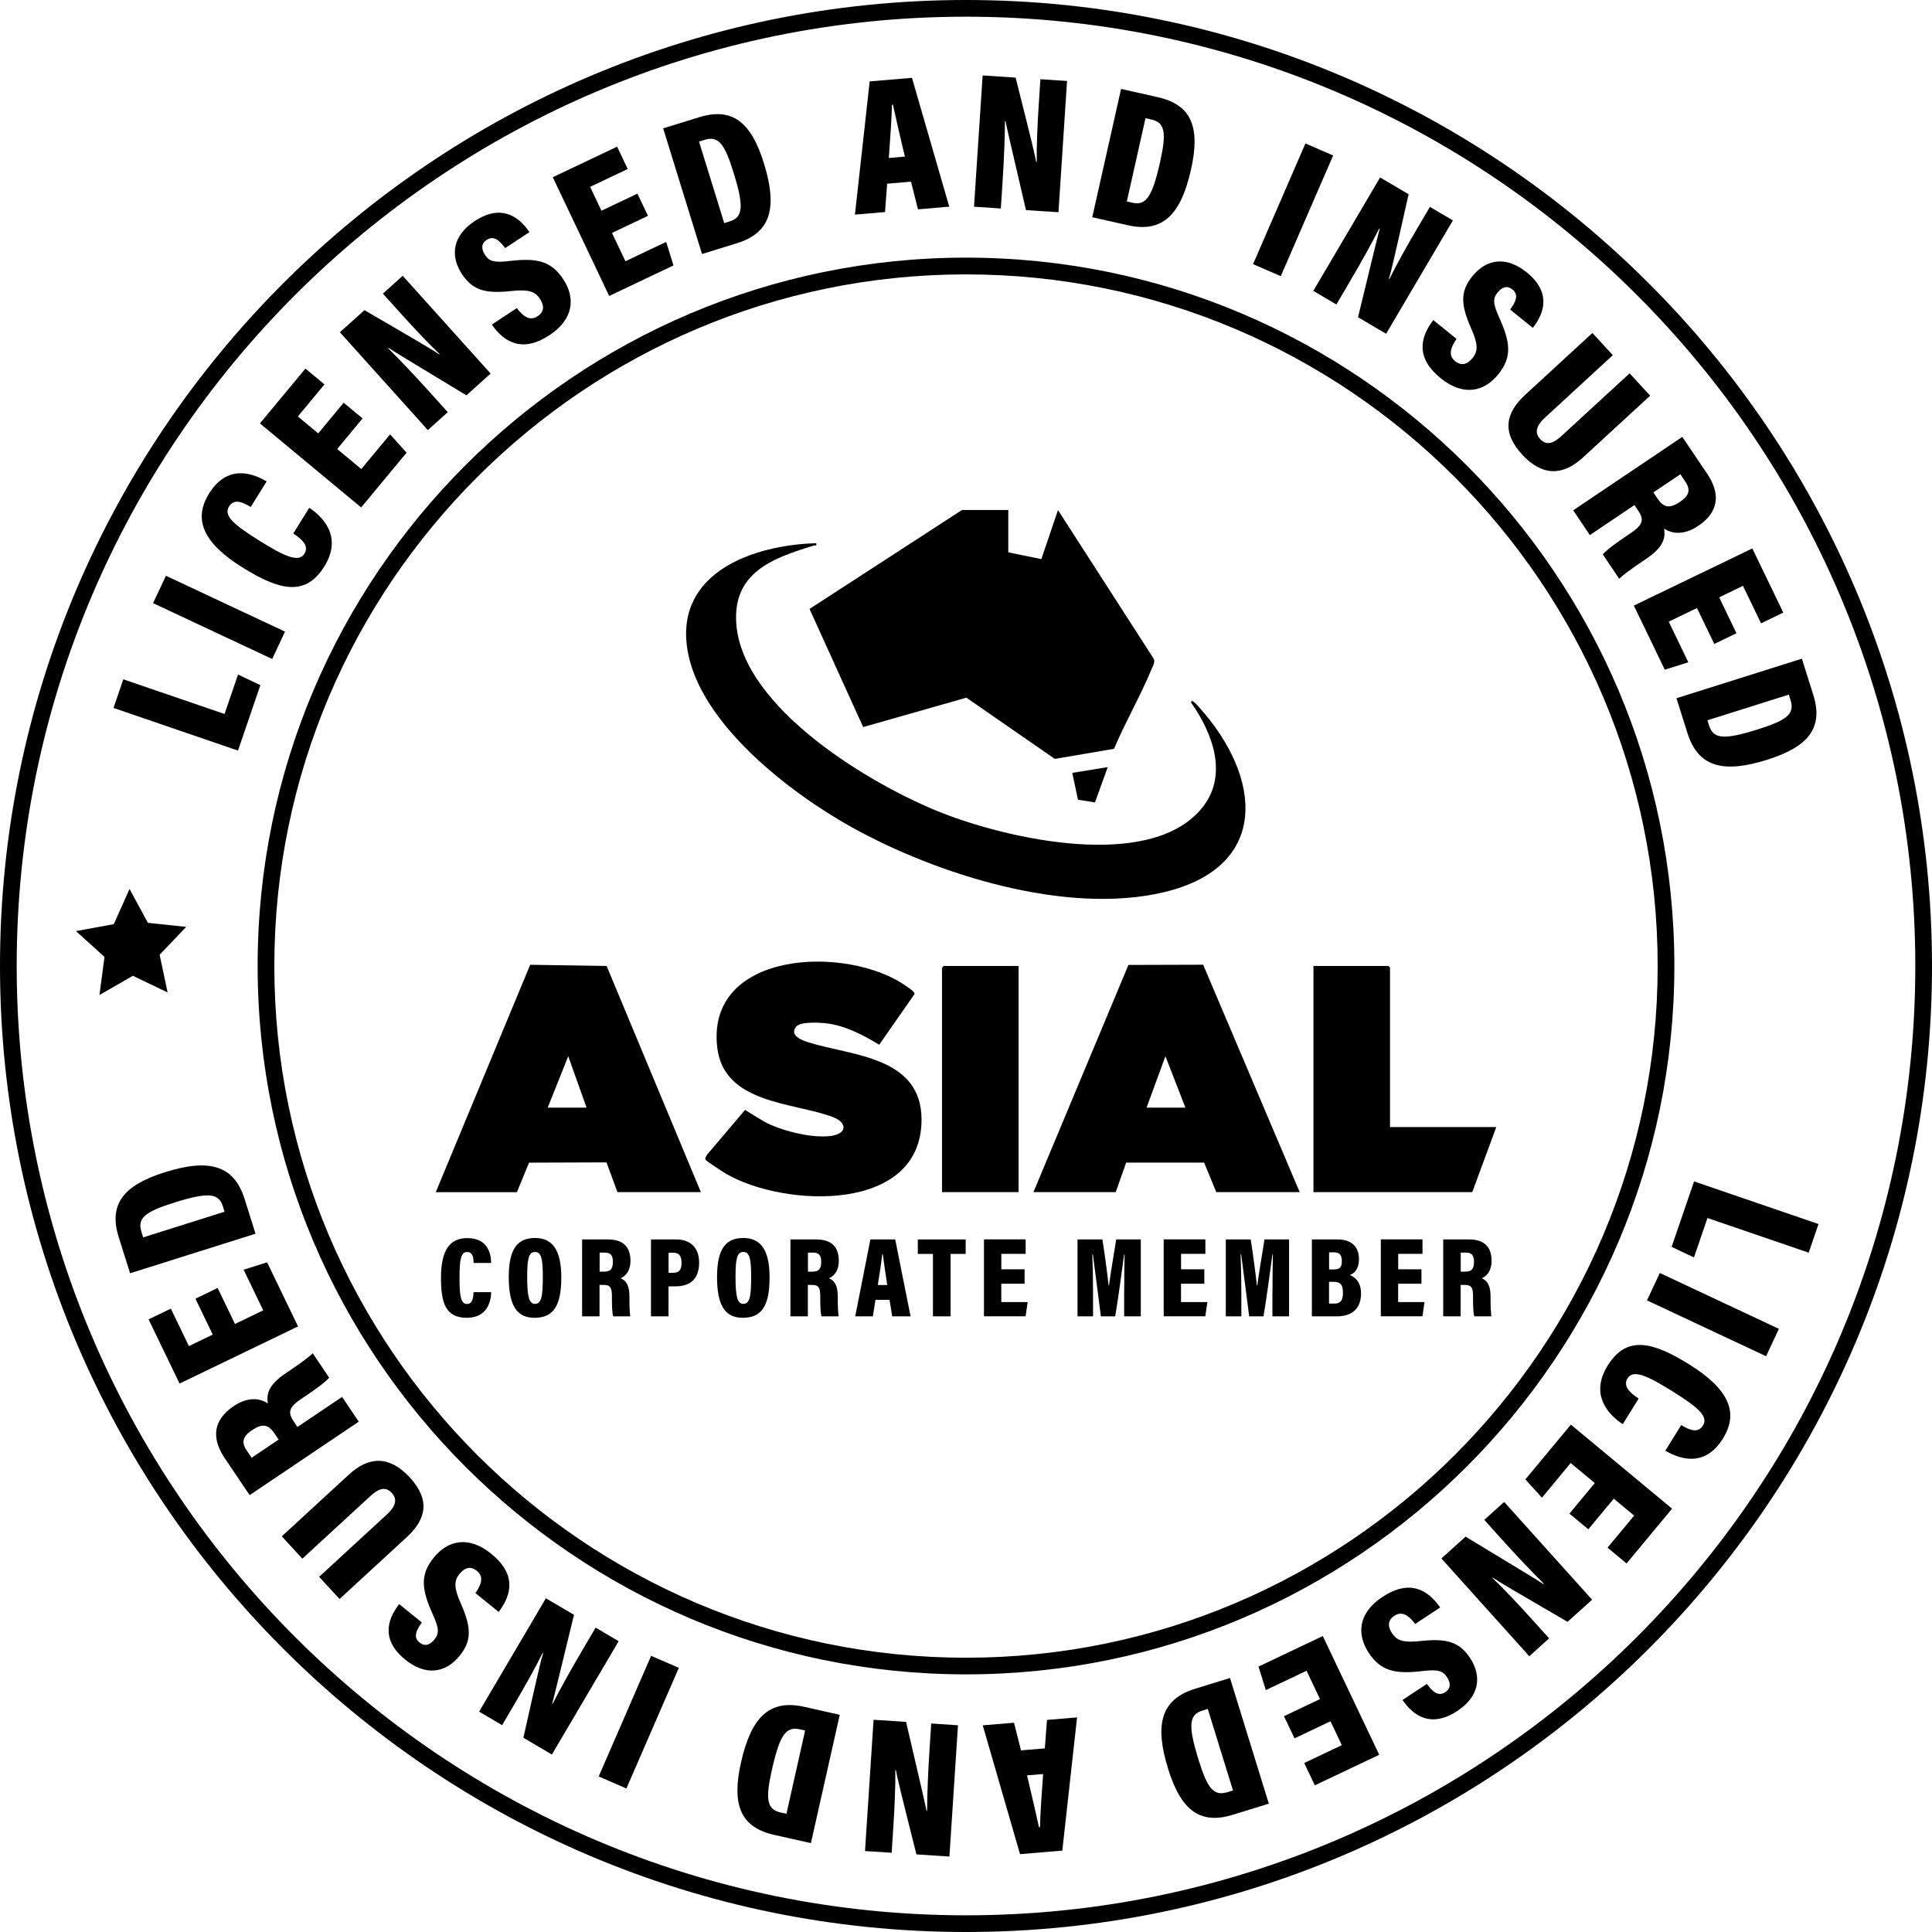
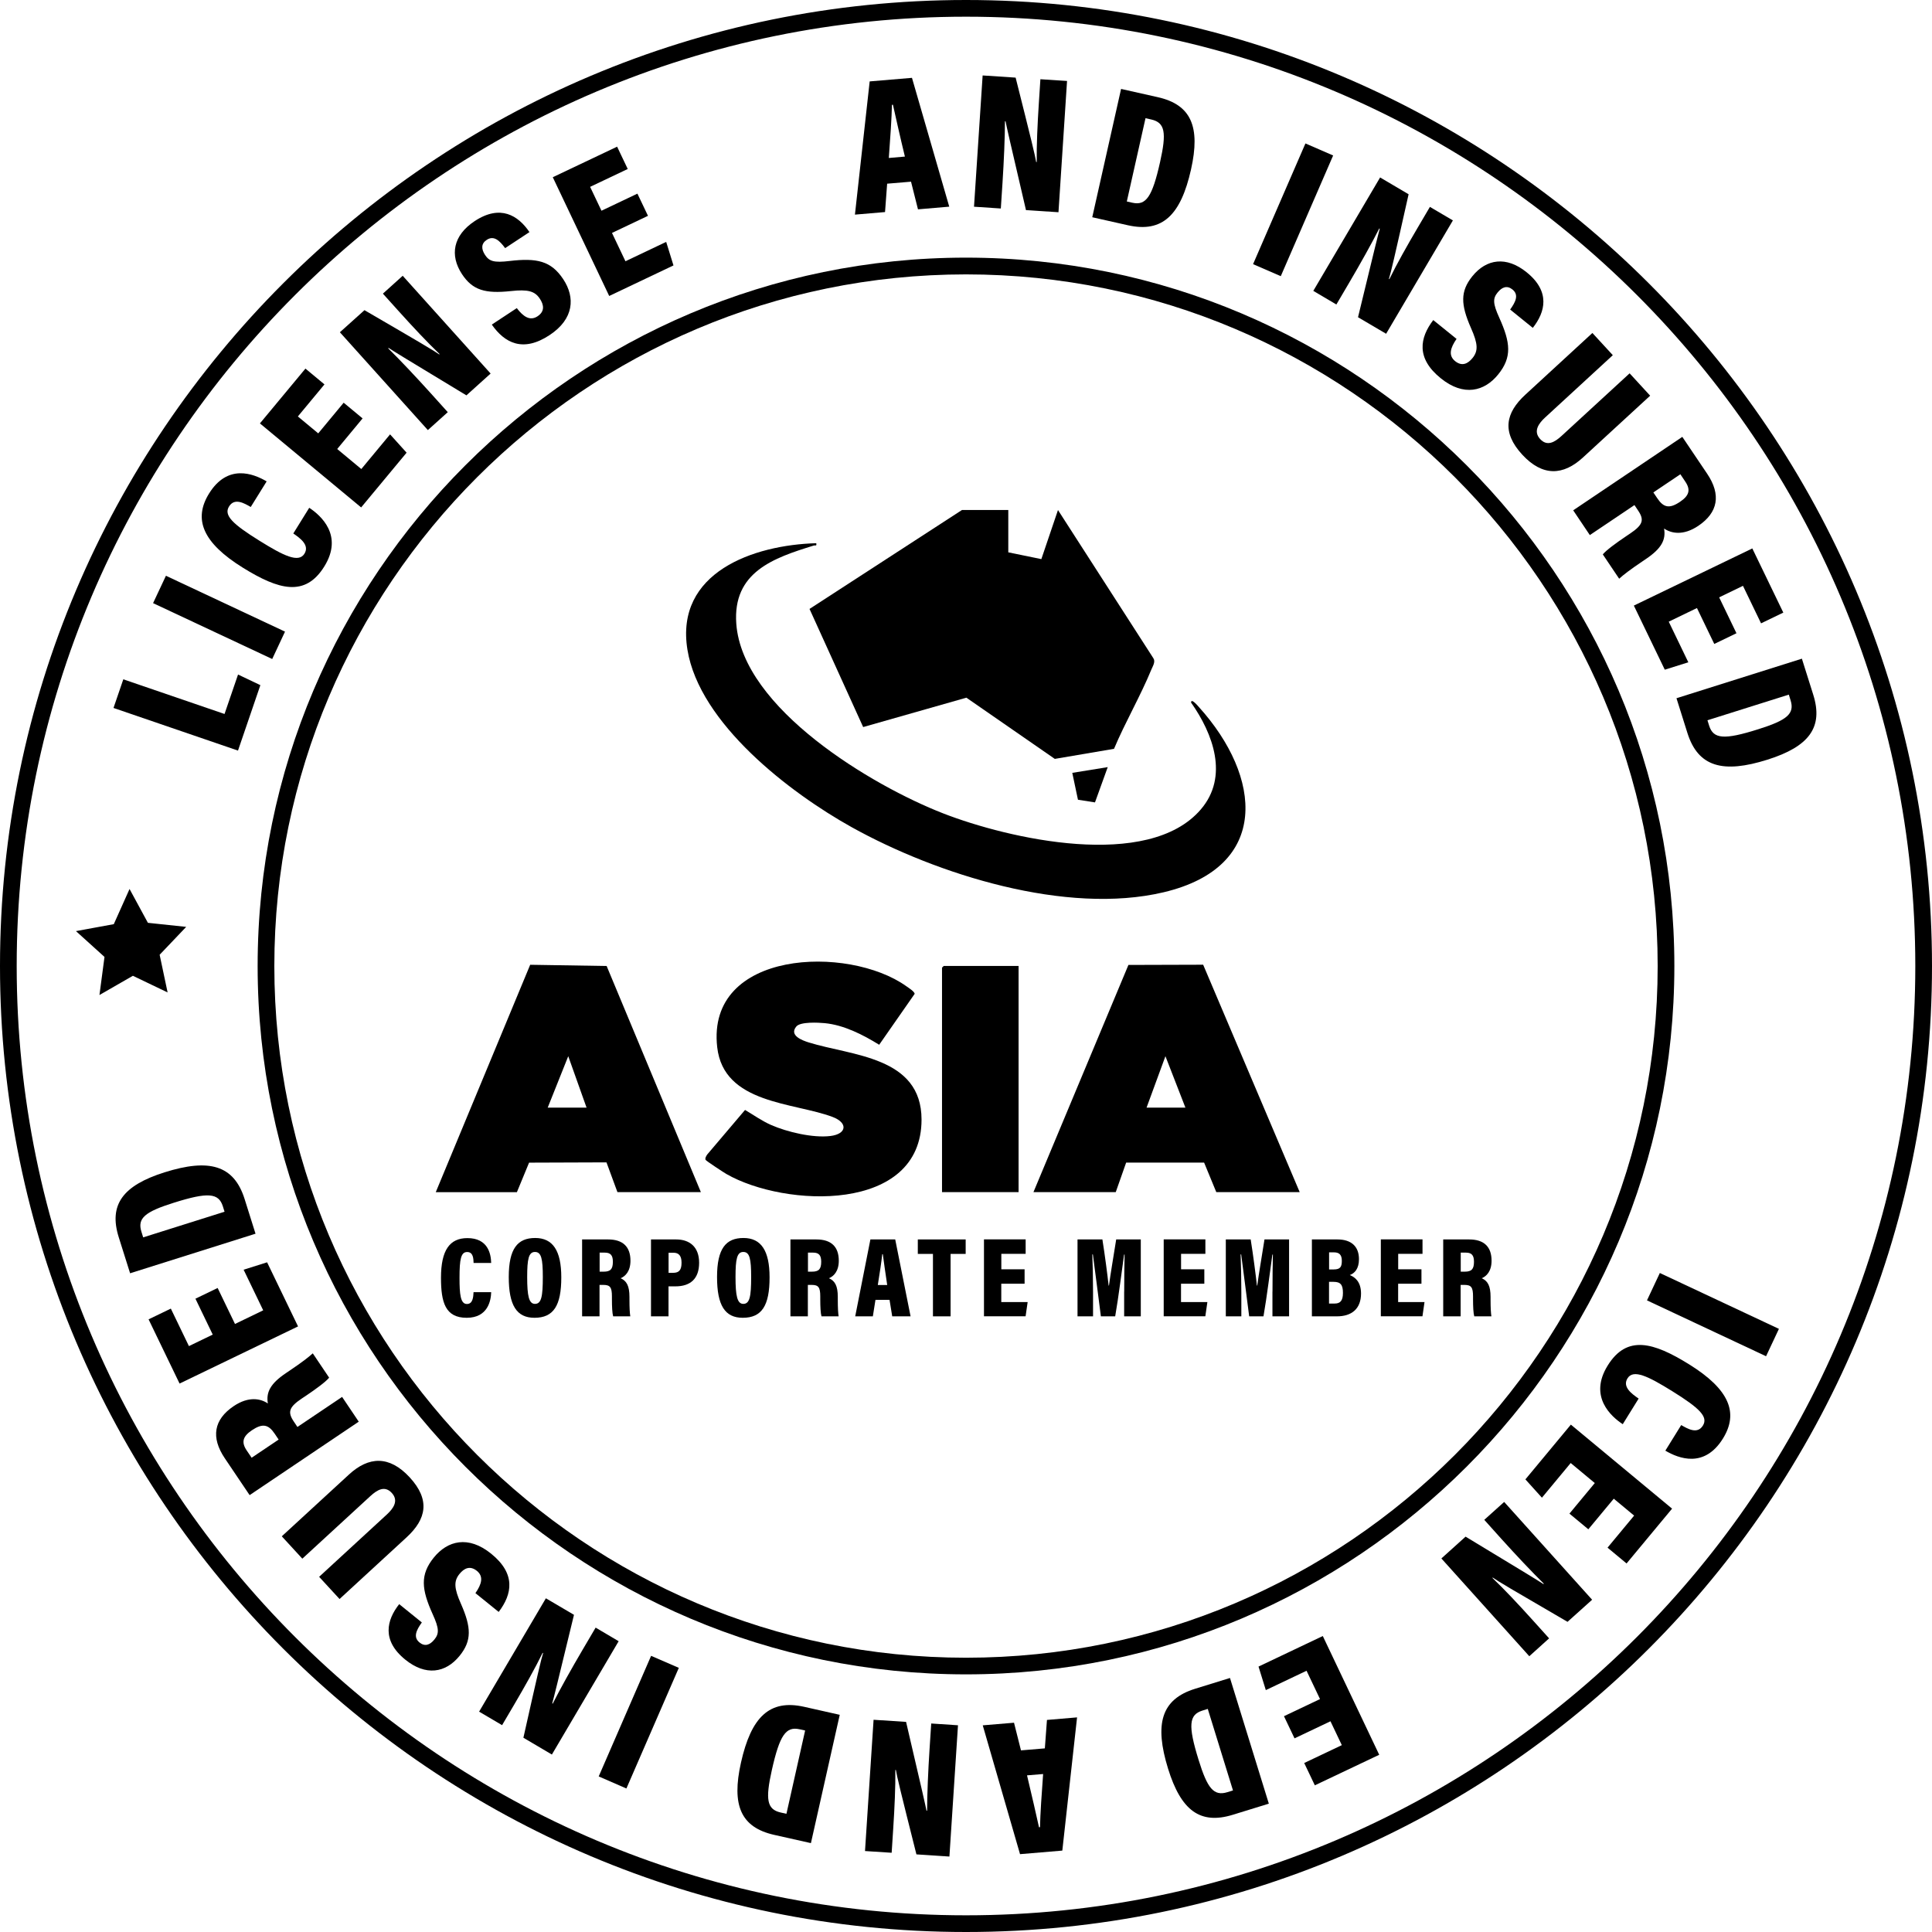
<svg xmlns="http://www.w3.org/2000/svg" id="Layer_2" data-name="Layer 2" width="347.2" height="347.2" viewBox="0 0 347.2 347.2">
  <g id="Layer_1-2" data-name="Layer 1">
    <path d="M173.6,347.2C77.88,347.2,0,269.33,0,173.6S77.88,0,173.6,0s173.6,77.88,173.6,173.6-77.88,173.6-173.6,173.6ZM173.6,3C79.53,3,3,79.53,3,173.6s76.53,170.6,170.6,170.6,170.6-76.53,170.6-170.6S267.67,3,173.6,3Z" />
    <g>
      <polygon points="29.41 177.48 23.85 174.82 18.5 177.89 19.31 171.78 14.73 167.64 20.8 166.52 23.32 160.89 26.26 166.32 32.39 166.97 28.14 171.44 29.41 177.48" />
      <path d="M17.87,178.83l.91-6.86-5.13-4.64,6.8-1.25,2.83-6.32,3.3,6.08,6.88.73-4.77,5.01,1.43,6.77-6.24-2.99-6,3.45ZM15.82,167.95l4.02,3.63-.71,5.37,4.7-2.7,4.89,2.34-1.12-5.3,3.73-3.93-5.39-.57-2.58-4.77-2.21,4.95-5.33.98Z" />
    </g>
    <path d="M173.6,300.9c-70.19,0-127.3-57.1-127.3-127.3s57.1-127.3,127.3-127.3,127.3,57.1,127.3,127.3-57.1,127.3-127.3,127.3ZM173.6,49.31c-68.54,0-124.3,55.76-124.3,124.3s55.76,124.3,124.3,124.3,124.3-55.76,124.3-124.3-55.76-124.3-124.3-124.3Z" />
    <g>
      <g>
        <path d="M181.2,91.66v7.6l5.94,1.22,2.99-8.82,17.13,26.61c.44.64-.08,1.41-.35,2.06-1.99,4.83-4.68,9.42-6.71,14.24l-10.64,1.81-15.89-11-18.55,5.28-9.64-21.23,27.4-17.78h8.32Z" />
        <path d="M146.69,97.62c.1.6-.15.33-.48.43-7.16,2.21-14.57,4.74-13.89,14.04,1.1,15.23,24.43,29.12,37.17,34.08,11.76,4.58,36.86,10.32,46.31-.71,5.07-5.91,2.2-13.6-1.75-19.2,0-.87,1.2.58,1.43.83,11.27,12.48,12.92,28.69-6.36,33.26-17.49,4.14-40.73-3.17-56.07-11.7-11.07-6.16-27.35-18.62-29.51-31.89-2.26-13.92,11.89-18.83,23.15-19.14Z" />
        <path d="M157.99,187.75c-2.89-1.79-6.33-3.55-9.78-3.88-1.15-.11-4.37-.28-5.1.6-1.36,1.62,1.08,2.51,2.24,2.87,7.7,2.4,20.25,2.51,20.26,13.85.01,16.85-24.56,15.82-35.07,9.79-.47-.27-3.62-2.34-3.73-2.53-.16-.27.12-.75.29-.98l6.79-8c1.55.91,3.01,1.96,4.66,2.69,2.9,1.28,7.56,2.38,10.69,1.99,2.94-.36,3.18-2.37.39-3.42-6.98-2.64-19.58-2.31-20.74-12.53-2-17.53,23.56-18.41,33.98-10.97.38.27,1.5.97,1.5,1.38l-6.37,9.14Z" />
        <path d="M125.95,214.24h-14.99l-1.97-5.35-13.91.05-2.19,5.31h-14.58l16.97-40.87,13.74.22,16.94,40.65ZM105.41,199.05l-3.29-9.24-3.69,9.24h6.98Z" />
        <path d="M185.72,214.24l17.07-40.83,13.43-.04,17.35,40.87h-14.99l-2.19-5.31h-14.01s-1.87,5.31-1.87,5.31h-14.79ZM206.05,199.05h6.98l-3.59-9.24-3.39,9.24Z" />
-         <polygon points="249.8 202.54 268.9 202.54 264.58 214.24 236.04 214.24 236.04 173.59 249.49 173.59 249.8 173.89 249.8 202.54" />
        <polygon points="183.05 173.59 183.05 214.24 169.29 214.24 169.29 173.89 169.6 173.59 183.05 173.59" />
        <polygon points="199.07 137.86 196.78 144.2 193.72 143.72 192.7 138.89 199.07 137.86" />
      </g>
      <g>
        <path d="M88.27,232.23c-.04,1.43-.55,4.59-4.4,4.59s-4.62-2.78-4.62-7.19c0-5,1.59-7.13,4.75-7.13,3.69,0,4.23,2.82,4.27,4.47h-3.16c-.03-.77-.05-1.97-1.16-1.97s-1.37,1.26-1.37,4.64c0,2.97.17,4.7,1.33,4.7,1.08,0,1.15-1.29,1.19-2.12h3.17Z" />
        <path d="M100.87,229.56c0,5.06-1.38,7.26-4.82,7.26-3.2,0-4.62-2.23-4.62-7.33s1.58-7.01,4.75-7.01,4.69,2.27,4.69,7.07ZM94.74,229.49c0,3.41.31,4.83,1.4,4.83,1.15,0,1.41-1.32,1.41-4.83,0-3.28-.27-4.5-1.41-4.5s-1.4,1.28-1.4,4.5Z" />
        <path d="M107.74,230.91v5.65h-3.13v-13.82h4.67c2.67,0,4.02,1.32,4.02,3.83,0,1.91-.94,2.81-1.77,3.14,1.08.48,1.59,1.37,1.59,3.36v.48c0,1.54.06,2.41.15,3.01h-3.08c-.16-.53-.22-1.76-.22-3.11v-.48c0-1.63-.33-2.06-1.54-2.06h-.68ZM107.75,228.53h.74c1.19,0,1.65-.43,1.65-1.78,0-1.14-.4-1.64-1.44-1.64h-.94v3.42Z" />
        <path d="M116.99,222.74h4.53c2.4,0,4.12,1.33,4.12,4.19s-1.55,4.24-4.26,4.24h-1.24v5.39h-3.15v-13.82ZM120.15,228.74h.82c1.09,0,1.51-.53,1.51-1.83s-.55-1.78-1.44-1.78h-.89v3.61Z" />
        <path d="M138.3,229.56c0,5.06-1.38,7.26-4.82,7.26-3.2,0-4.62-2.23-4.62-7.33s1.58-7.01,4.75-7.01,4.69,2.27,4.69,7.07ZM132.18,229.49c0,3.41.31,4.83,1.4,4.83,1.15,0,1.41-1.32,1.41-4.83,0-3.28-.27-4.5-1.41-4.5s-1.4,1.28-1.4,4.5Z" />
        <path d="M145.18,230.91v5.65h-3.13v-13.82h4.67c2.67,0,4.02,1.32,4.02,3.83,0,1.91-.94,2.81-1.77,3.14,1.08.48,1.59,1.37,1.59,3.36v.48c0,1.54.06,2.41.15,3.01h-3.08c-.16-.53-.22-1.76-.22-3.11v-.48c0-1.63-.33-2.06-1.54-2.06h-.68ZM145.19,228.53h.74c1.19,0,1.65-.43,1.65-1.78,0-1.14-.4-1.64-1.44-1.64h-.94v3.42Z" />
        <path d="M157.33,233.6l-.47,2.96h-3.17l2.73-13.82h4.46l2.76,13.82h-3.3l-.48-2.96h-2.52ZM159.44,230.93c-.31-2.02-.62-4.27-.79-5.54h-.1c-.14,1.33-.47,3.52-.8,5.54h1.7Z" />
        <path d="M167.67,225.34h-2.73v-2.6h8.6v2.6h-2.71v11.22h-3.17v-11.22Z" />
        <path d="M184.12,230.7h-4.18v3.29h4.74l-.37,2.56h-7.48v-13.82h7.49v2.6h-4.37v2.78h4.18v2.58Z" />
        <path d="M202.03,232.13c0-2.15.03-5,.07-6.67h-.09c-.41,2.88-.98,7.55-1.6,11.1h-2.57c-.48-3.69-1.06-8.34-1.44-11.13h-.1c.07,1.62.13,4.42.13,6.81v4.32h-2.79v-13.82h4.47c.46,2.88.91,6.35,1.12,8.29h.06c.27-2.06.79-5.06,1.3-8.29h4.42v13.82h-2.99v-4.43Z" />
        <path d="M216.42,230.7h-4.18v3.29h4.74l-.37,2.56h-7.48v-13.82h7.49v2.6h-4.37v2.78h4.18v2.58Z" />
        <path d="M228.68,232.13c0-2.15.03-5,.07-6.67h-.09c-.41,2.88-.98,7.55-1.6,11.1h-2.57c-.48-3.69-1.06-8.34-1.44-11.13h-.1c.07,1.62.13,4.42.13,6.81v4.32h-2.79v-13.82h4.47c.46,2.88.91,6.35,1.12,8.29h.06c.27-2.06.79-5.06,1.3-8.29h4.42v13.82h-2.99v-4.43Z" />
        <path d="M235.76,222.74h4.6c2.48,0,3.86,1.26,3.86,3.55,0,1.73-.79,2.54-1.65,2.85.99.39,2.02,1.27,2.02,3.32,0,2.74-1.67,4.1-4.34,4.1h-4.49v-13.82ZM239.69,228.13c1.17,0,1.45-.47,1.45-1.54s-.44-1.53-1.41-1.53h-.88v3.07h.85ZM238.85,234.26h1c.98,0,1.49-.47,1.49-1.91s-.41-1.99-1.68-1.99h-.82v3.9Z" />
        <path d="M255.44,230.7h-4.18v3.29h4.74l-.37,2.56h-7.48v-13.82h7.49v2.6h-4.37v2.78h4.18v2.58Z" />
        <path d="M262.49,230.91v5.65h-3.13v-13.82h4.67c2.67,0,4.02,1.32,4.02,3.83,0,1.91-.94,2.81-1.77,3.14,1.08.48,1.59,1.37,1.59,3.36v.48c0,1.54.06,2.41.15,3.01h-3.08c-.16-.53-.22-1.76-.22-3.11v-.48c0-1.63-.33-2.06-1.54-2.06h-.68ZM262.5,228.53h.74c1.19,0,1.65-.43,1.65-1.78,0-1.14-.4-1.64-1.44-1.64h-.94v3.42Z" />
      </g>
    </g>
    <g>
-       <path d="M326.8,219.98l-1.76,5.14-18.19-6.23-2.43,7.09-4.01-1.91,4.03-11.76,22.36,7.66Z" />
+       <path d="M326.8,219.98Z" />
      <path d="M317.38,243.73l-21.4-10.04,2.31-4.92,21.4,10.04-2.31,4.92Z" />
      <path d="M291.62,255.94c-2.04-1.35-6.18-4.94-2.7-10.54,3.44-5.55,8.21-4.2,14.62-.22,7.27,4.51,8.94,8.74,6.09,13.34-3.33,5.36-7.92,3.61-10.35,2.18l2.85-4.6c1.15.66,2.9,1.71,3.9.09.98-1.58-.6-3.13-5.51-6.18-4.32-2.68-6.99-4-8.04-2.31-.98,1.57.83,2.83,2,3.64l-2.86,4.61Z" />
      <path d="M282.03,272.03l4.57-5.51-4.33-3.6-5.17,6.23-2.97-3.29,8.17-9.84,18.19,15.1-8.18,9.85-3.42-2.84,4.78-5.76-3.66-3.04-4.57,5.5-3.4-2.82Z" />
      <path d="M270.32,269.92l15.8,17.57-4.42,3.97c-10.12-5.88-12.53-7.31-13.43-7.95l-.07.06c2.16,2.05,4.82,4.9,7.29,7.64l2.9,3.22-3.56,3.21-15.8-17.57,4.35-3.92c10.99,6.64,13.1,7.94,13.98,8.52l.08-.07c-2.04-1.99-5.04-5.18-7.63-8.05l-3.07-3.42,3.58-3.22Z" />
-       <path d="M254.32,291.83c-1.18-1.55-2.38-2.36-3.73-1.46-1.32.87-1.16,2.03-.42,3.15.9,1.37,2.12,1.72,5.22,1.38,4.59-.49,6.87.15,8.79,3.05,2.22,3.38,1.62,6.95-2.29,9.53-4.6,3.03-7.81,1.02-9.84-1.98l4.37-2.88c.98,1.32,2.01,2.34,3.3,1.49,1.01-.66,1.03-1.62.31-2.72-.75-1.13-1.57-1.42-4.42-1.08-4.87.57-7.45.03-9.64-3.29-2.15-3.26-1.96-7.12,2.48-10.04,4.8-3.16,8.07-1.39,10.37,1.9l-4.48,2.95Z" />
      <path d="M230.76,308.41l6.46-3.07-2.42-5.09-7.32,3.48-1.31-4.23,11.55-5.49,10.14,21.34-11.57,5.49-1.91-4.01,6.76-3.21-2.04-4.29-6.46,3.07-1.9-3.99Z" />
      <path d="M228.01,324.14l-6.45,1.99c-5.89,1.82-9.33-.78-11.65-8.29-2.47-8-1.25-12.46,4.86-14.35l6.27-1.94,6.98,22.58ZM217.04,307.11l-.96.3c-2.41.75-2.6,2.67-.69,8.83,1.59,5.16,2.73,6.59,5.19,5.83l1-.31-4.53-14.65Z" />
      <path d="M187.77,314.2l.38-5.11,5.41-.46-2.65,23.94-7.6.64-6.7-23.15,5.62-.47,1.25,4.97,4.3-.36ZM184.57,319.06c.82,3.39,1.67,7.18,2.15,9.32l.18-.02c.04-2.28.3-6.06.56-9.55l-2.89.24Z" />
      <path d="M172.16,310.05l-1.54,23.59-5.93-.39c-2.86-11.35-3.52-14.08-3.69-15.17h-.1c.04,2.98-.14,6.87-.38,10.55l-.28,4.33-4.79-.31,1.54-23.59,5.84.38c2.92,12.5,3.47,14.93,3.67,15.96h.11c0-2.84.19-7.22.44-11.08l.3-4.59,4.81.32Z" />
      <path d="M145.74,331.23l-6.59-1.48c-6.02-1.35-7.71-5.32-5.99-12.99,1.83-8.17,5.11-11.43,11.35-10.03l6.4,1.44-5.18,23.06ZM144.69,310.99l-.99-.22c-2.46-.55-3.58,1.03-4.99,7.32-1.18,5.27-.91,7.08,1.6,7.64l1.02.23,3.36-14.97Z" />
      <path d="M107.59,319.25l9.42-21.68,4.98,2.16-9.42,21.68-4.98-2.17Z" />
      <path d="M111.18,294.94l-12,20.37-5.12-3.02c2.56-11.42,3.2-14.15,3.54-15.21l-.08-.05c-1.31,2.68-3.22,6.08-5.09,9.26l-2.2,3.74-4.13-2.43,12-20.37,5.05,2.97c-3.02,12.48-3.62,14.89-3.91,15.91l.09.05c1.28-2.55,3.42-6.37,5.38-9.7l2.33-3.96,4.15,2.45Z" />
      <path d="M85.44,286.3c1.11-1.6,1.52-2.98.26-4-1.23-.99-2.29-.48-3.13.56-1.03,1.27-.99,2.54.28,5.39,1.86,4.23,1.94,6.6-.24,9.3-2.54,3.15-6.13,3.66-9.77.71-4.29-3.46-3.35-7.13-1.1-9.98l4.07,3.29c-.96,1.34-1.62,2.63-.42,3.6.94.76,1.85.49,2.68-.54.85-1.05.88-1.93-.31-4.54-2.02-4.47-2.3-7.09.2-10.18,2.46-3.04,6.19-4.03,10.31-.69,4.47,3.61,3.78,7.26,1.35,10.46l-4.17-3.37Z" />
      <path d="M57.34,283.38l12.18-11.21c1.13-1.04,2.19-2.45.89-3.87-1.25-1.36-2.59-.6-3.88.59l-12.2,11.22-3.69-4.02,12.07-11.1c3.54-3.26,7.25-3.47,10.92.51,3.71,4.03,3.02,7.49-.58,10.79l-12.03,11.07-3.68-4Z" />
      <path d="M53.45,256.44l8.03-5.4,2.99,4.45-19.61,13.2-4.46-6.62c-2.55-3.78-1.96-6.98,1.59-9.37,2.71-1.83,4.88-1.35,6.15-.48-.35-1.99.43-3.57,3.25-5.46l.68-.46c2.18-1.47,3.36-2.38,4.14-3.09l2.94,4.37c-.6.74-2.29,1.99-4.21,3.28l-.68.45c-2.32,1.56-2.62,2.44-1.46,4.16l.65.97ZM50.07,258.7l-.7-1.04c-1.13-1.68-2.18-1.92-4.1-.63-1.62,1.09-1.94,2.13-.95,3.61l.9,1.33,4.85-3.26Z" />
      <path d="M39.12,231.48l3.11,6.45,5.07-2.45-3.52-7.3,4.22-1.33,5.56,11.52-21.29,10.27-5.57-11.54,4-1.93,3.25,6.74,4.28-2.07-3.11-6.45,3.98-1.92Z" />
      <path d="M23.38,228.82l-2.03-6.44c-1.86-5.88.73-9.34,8.22-11.7,7.99-2.52,12.45-1.32,14.38,4.77l1.97,6.26-22.54,7.11ZM40.35,217.75l-.3-.96c-.76-2.41-2.68-2.58-8.83-.64-5.15,1.62-6.58,2.77-5.8,5.22l.31,1,14.63-4.61Z" />
    </g>
    <g>
      <path d="M20.4,127.22l1.76-5.14,18.19,6.23,2.43-7.09,4.01,1.91-4.02,11.76-22.36-7.66Z" />
      <path d="M29.82,103.47l21.4,10.04-2.3,4.92-21.41-10.04,2.31-4.92Z" />
      <path d="M55.58,91.26c2.04,1.35,6.18,4.94,2.7,10.54-3.44,5.55-8.21,4.2-14.62.23-7.27-4.51-8.94-8.74-6.09-13.34,3.33-5.36,7.92-3.61,10.35-2.18l-2.86,4.6c-1.15-.66-2.9-1.71-3.9-.09-.98,1.58.6,3.13,5.51,6.18,4.31,2.68,6.99,4,8.04,2.31.98-1.57-.83-2.83-2-3.64l2.86-4.61Z" />
      <path d="M65.17,75.18l-4.57,5.51,4.33,3.6,5.17-6.23,2.97,3.29-8.17,9.84-18.19-15.1,8.18-9.85,3.42,2.84-4.78,5.76,3.66,3.04,4.57-5.51,3.4,2.82Z" />
      <path d="M76.88,77.28l-15.8-17.57,4.42-3.97c10.12,5.88,12.53,7.31,13.43,7.95l.07-.06c-2.16-2.05-4.82-4.9-7.29-7.64l-2.9-3.22,3.56-3.21,15.8,17.57-4.35,3.92c-10.99-6.64-13.1-7.94-13.98-8.52l-.08.07c2.04,1.99,5.04,5.18,7.63,8.05l3.08,3.42-3.58,3.22Z" />
      <path d="M92.87,55.37c1.18,1.55,2.38,2.36,3.73,1.47,1.32-.87,1.16-2.03.42-3.15-.9-1.37-2.12-1.72-5.22-1.38-4.59.49-6.87-.15-8.78-3.05-2.22-3.38-1.62-6.95,2.29-9.53,4.6-3.03,7.81-1.02,9.84,1.98l-4.37,2.88c-.98-1.32-2.01-2.34-3.3-1.49-1.01.66-1.03,1.62-.31,2.72.75,1.13,1.57,1.42,4.42,1.08,4.87-.57,7.45-.03,9.64,3.29,2.15,3.26,1.95,7.12-2.48,10.04-4.8,3.16-8.07,1.39-10.37-1.9l4.48-2.95Z" />
      <path d="M116.44,38.79l-6.46,3.07,2.42,5.09,7.32-3.48,1.31,4.23-11.55,5.49-10.14-21.34,11.56-5.49,1.91,4.01-6.76,3.21,2.04,4.29,6.46-3.07,1.9,3.99Z" />
-       <path d="M119.19,23.06l6.45-1.99c5.89-1.82,9.33.78,11.65,8.29,2.47,8,1.25,12.46-4.86,14.35l-6.27,1.94-6.98-22.58ZM130.16,40.09l.96-.3c2.42-.75,2.6-2.67.69-8.83-1.59-5.16-2.73-6.59-5.19-5.83l-1,.31,4.53,14.65Z" />
      <path d="M159.43,33l-.38,5.11-5.41.46,2.65-23.94,7.6-.64,6.7,23.15-5.62.48-1.25-4.97-4.29.36ZM162.62,28.14c-.83-3.39-1.67-7.18-2.15-9.32l-.18.02c-.04,2.28-.3,6.06-.56,9.55l2.89-.25Z" />
      <path d="M175.04,37.15l1.55-23.59,5.93.39c2.86,11.35,3.52,14.08,3.69,15.17h.1c-.04-2.98.14-6.87.38-10.55l.28-4.33,4.79.31-1.54,23.59-5.84-.38c-2.92-12.5-3.47-14.93-3.67-15.96h-.11c0,2.84-.19,7.22-.44,11.08l-.3,4.59-4.81-.32Z" />
      <path d="M201.46,15.98l6.59,1.48c6.02,1.35,7.71,5.32,5.99,12.99-1.83,8.17-5.11,11.43-11.35,10.03l-6.4-1.44,5.18-23.06ZM202.51,36.21l.98.22c2.46.55,3.58-1.02,4.99-7.32,1.18-5.27.91-7.08-1.6-7.64l-1.02-.23-3.36,14.97Z" />
      <path d="M239.58,27.94l-9.41,21.69-4.98-2.16,9.41-21.69,4.98,2.16Z" />
      <path d="M236.02,52.26l12-20.37,5.12,3.02c-2.56,11.42-3.2,14.16-3.54,15.21l.08.05c1.31-2.68,3.22-6.08,5.09-9.25l2.2-3.74,4.13,2.43-12,20.37-5.05-2.97c3.02-12.48,3.62-14.89,3.91-15.9l-.09-.05c-1.28,2.54-3.42,6.37-5.38,9.7l-2.33,3.96-4.15-2.45Z" />
      <path d="M261.76,60.9c-1.11,1.6-1.52,2.98-.26,4,1.23.99,2.29.48,3.13-.56,1.03-1.27.99-2.54-.28-5.39-1.86-4.23-1.94-6.59.24-9.3,2.54-3.15,6.13-3.66,9.77-.71,4.29,3.46,3.35,7.13,1.1,9.98l-4.07-3.29c.96-1.34,1.62-2.63.42-3.6-.94-.76-1.85-.49-2.68.54-.85,1.05-.88,1.93.31,4.54,2.02,4.47,2.3,7.09-.2,10.18-2.45,3.04-6.19,4.03-10.32.69-4.47-3.61-3.78-7.26-1.35-10.46l4.17,3.37Z" />
      <path d="M289.85,63.82l-12.18,11.21c-1.13,1.04-2.19,2.46-.89,3.87,1.25,1.36,2.59.6,3.88-.59l12.2-11.22,3.69,4.02-12.07,11.1c-3.54,3.26-7.25,3.47-10.92-.51-3.71-4.03-3.02-7.49.58-10.79l12.03-11.07,3.68,4Z" />
      <path d="M293.74,90.76l-8.03,5.4-2.99-4.45,19.61-13.2,4.46,6.62c2.55,3.78,1.96,6.98-1.59,9.37-2.72,1.83-4.88,1.35-6.15.48.35,2-.43,3.57-3.25,5.47l-.68.46c-2.18,1.47-3.36,2.38-4.14,3.09l-2.94-4.37c.6-.74,2.3-1.99,4.21-3.28l.67-.45c2.32-1.56,2.62-2.44,1.46-4.16l-.65-.97ZM297.13,88.5l.7,1.04c1.13,1.69,2.18,1.93,4.1.63,1.62-1.09,1.94-2.13.94-3.61l-.89-1.33-4.85,3.26Z" />
      <path d="M308.07,115.72l-3.11-6.45-5.07,2.45,3.52,7.3-4.23,1.33-5.56-11.52,21.29-10.27,5.57,11.53-4,1.93-3.25-6.74-4.28,2.07,3.11,6.45-3.98,1.92Z" />
      <path d="M323.82,118.38l2.03,6.44c1.86,5.88-.73,9.34-8.22,11.7-7.98,2.52-12.45,1.32-14.38-4.78l-1.97-6.26,22.54-7.11ZM306.85,129.45l.3.96c.76,2.41,2.69,2.58,8.83.64,5.15-1.62,6.58-2.77,5.8-5.22l-.31-1-14.63,4.61Z" />
    </g>
  </g>
</svg>